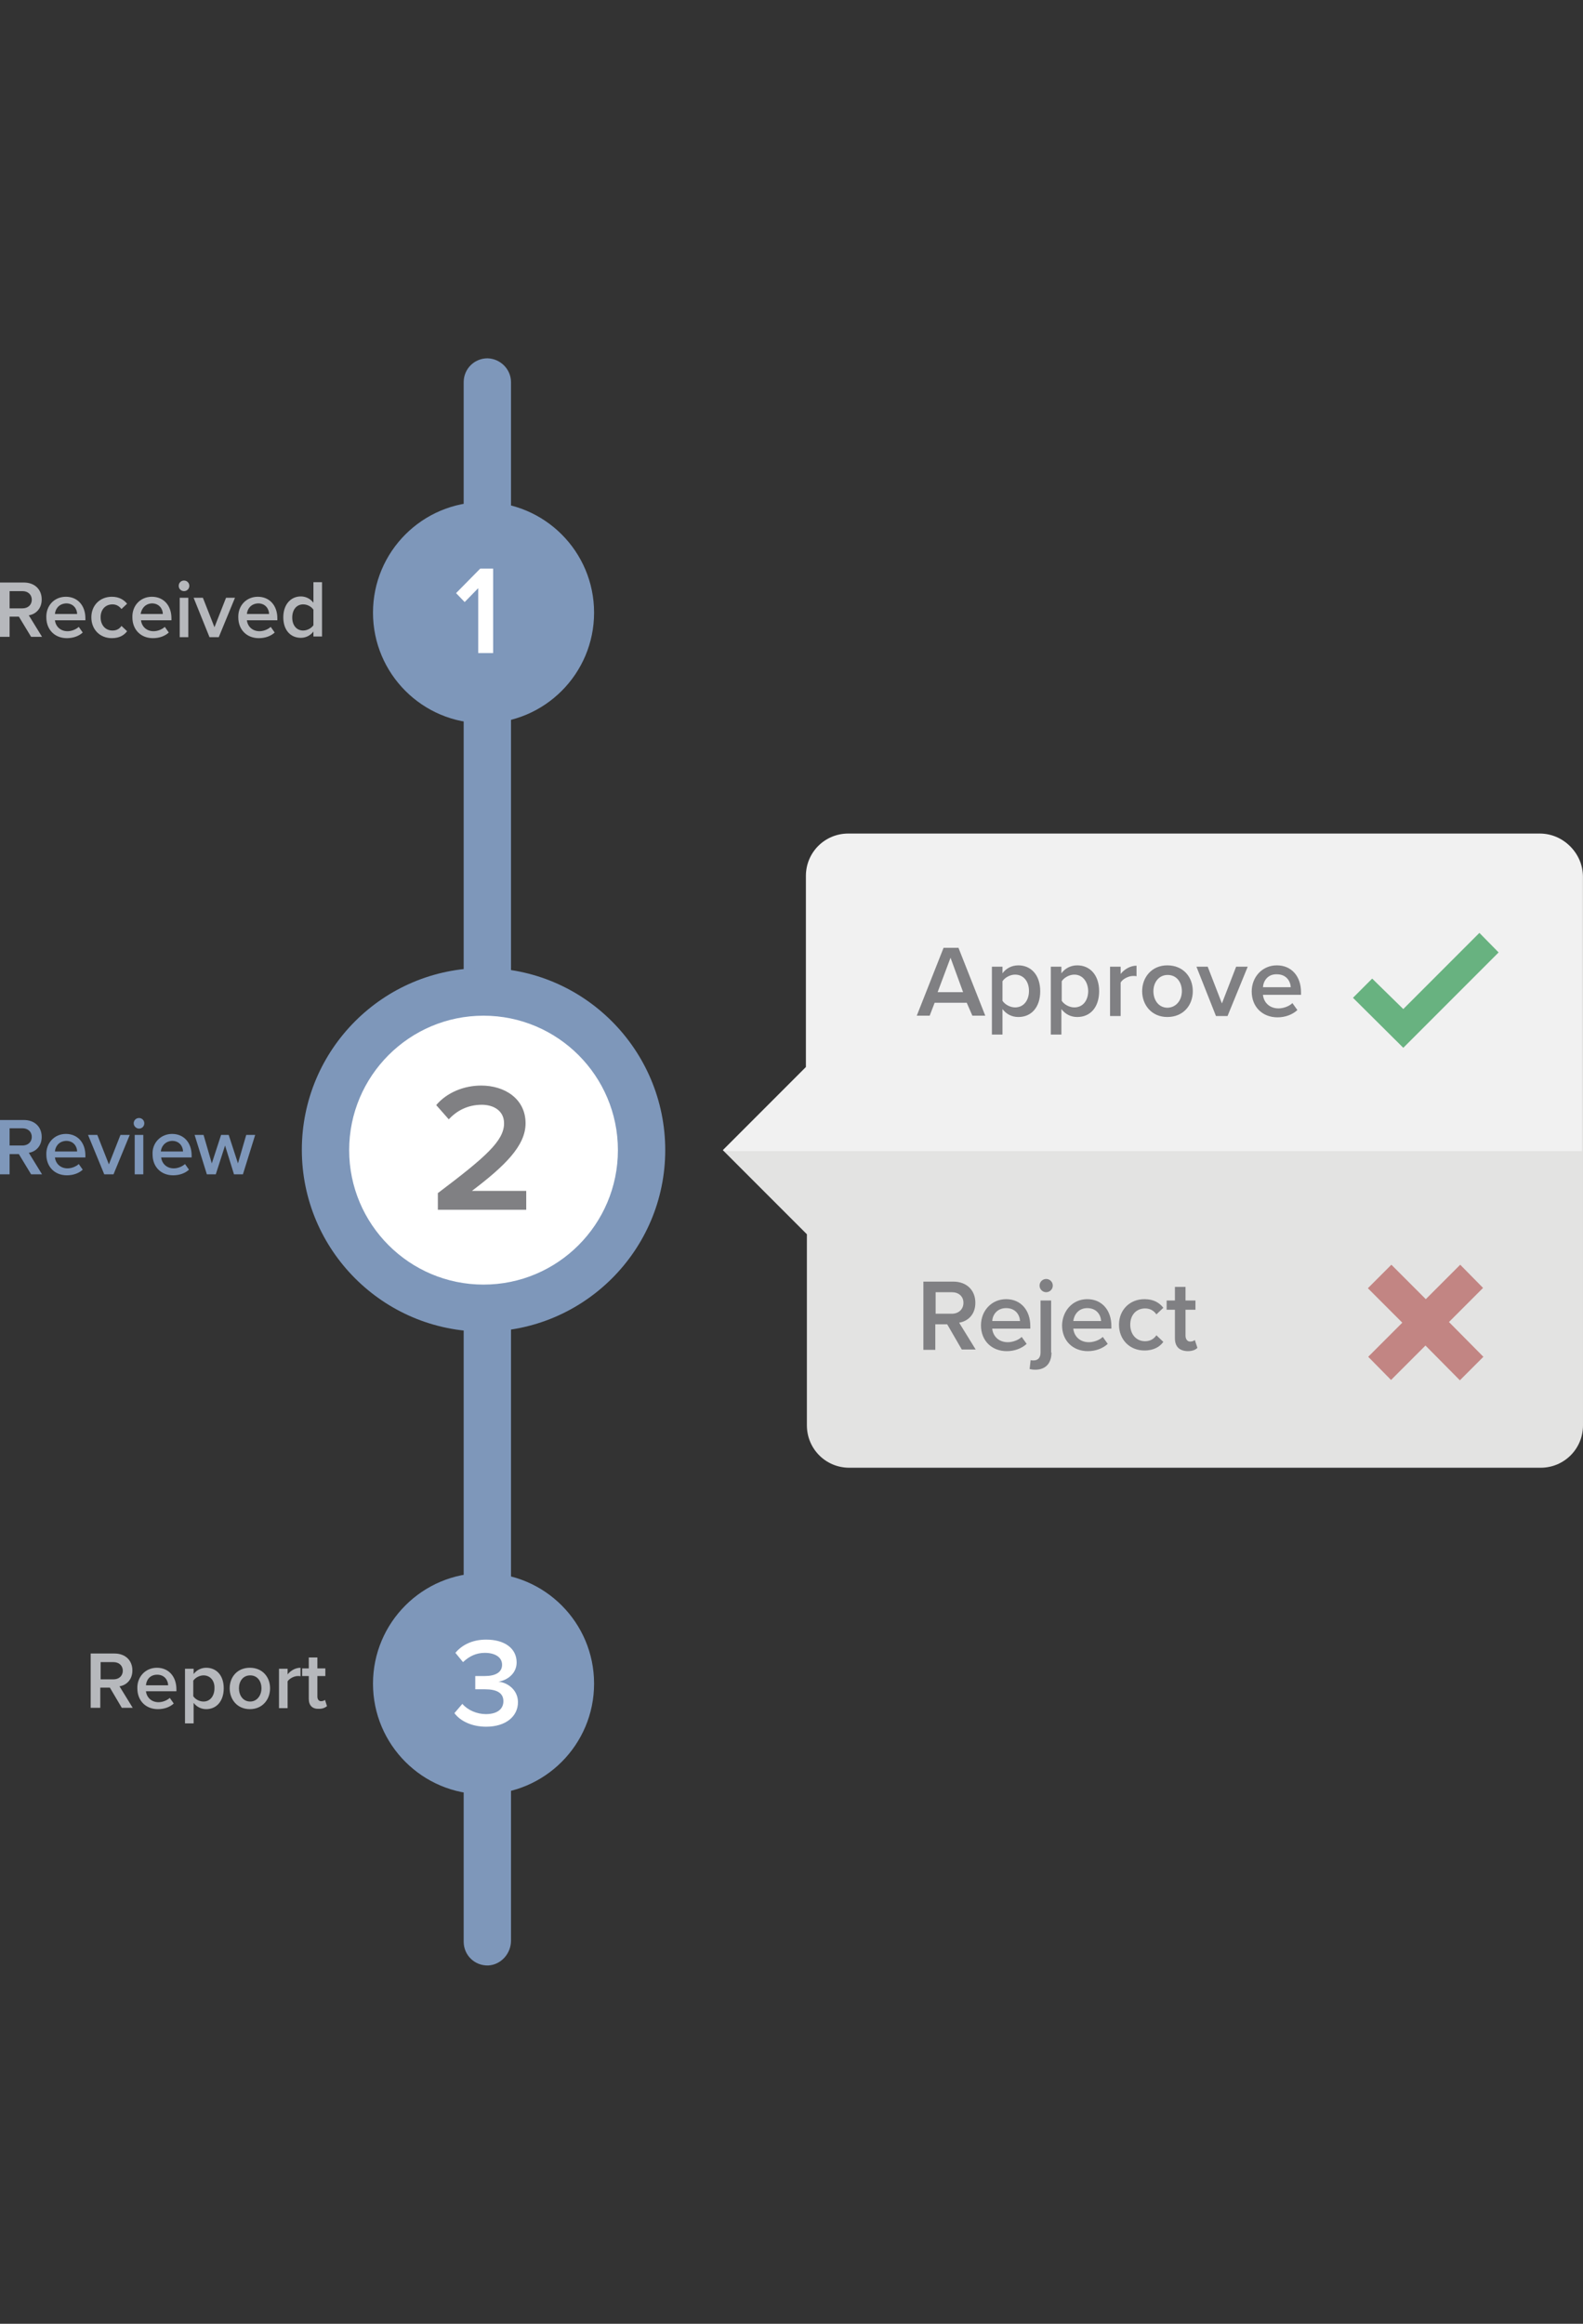
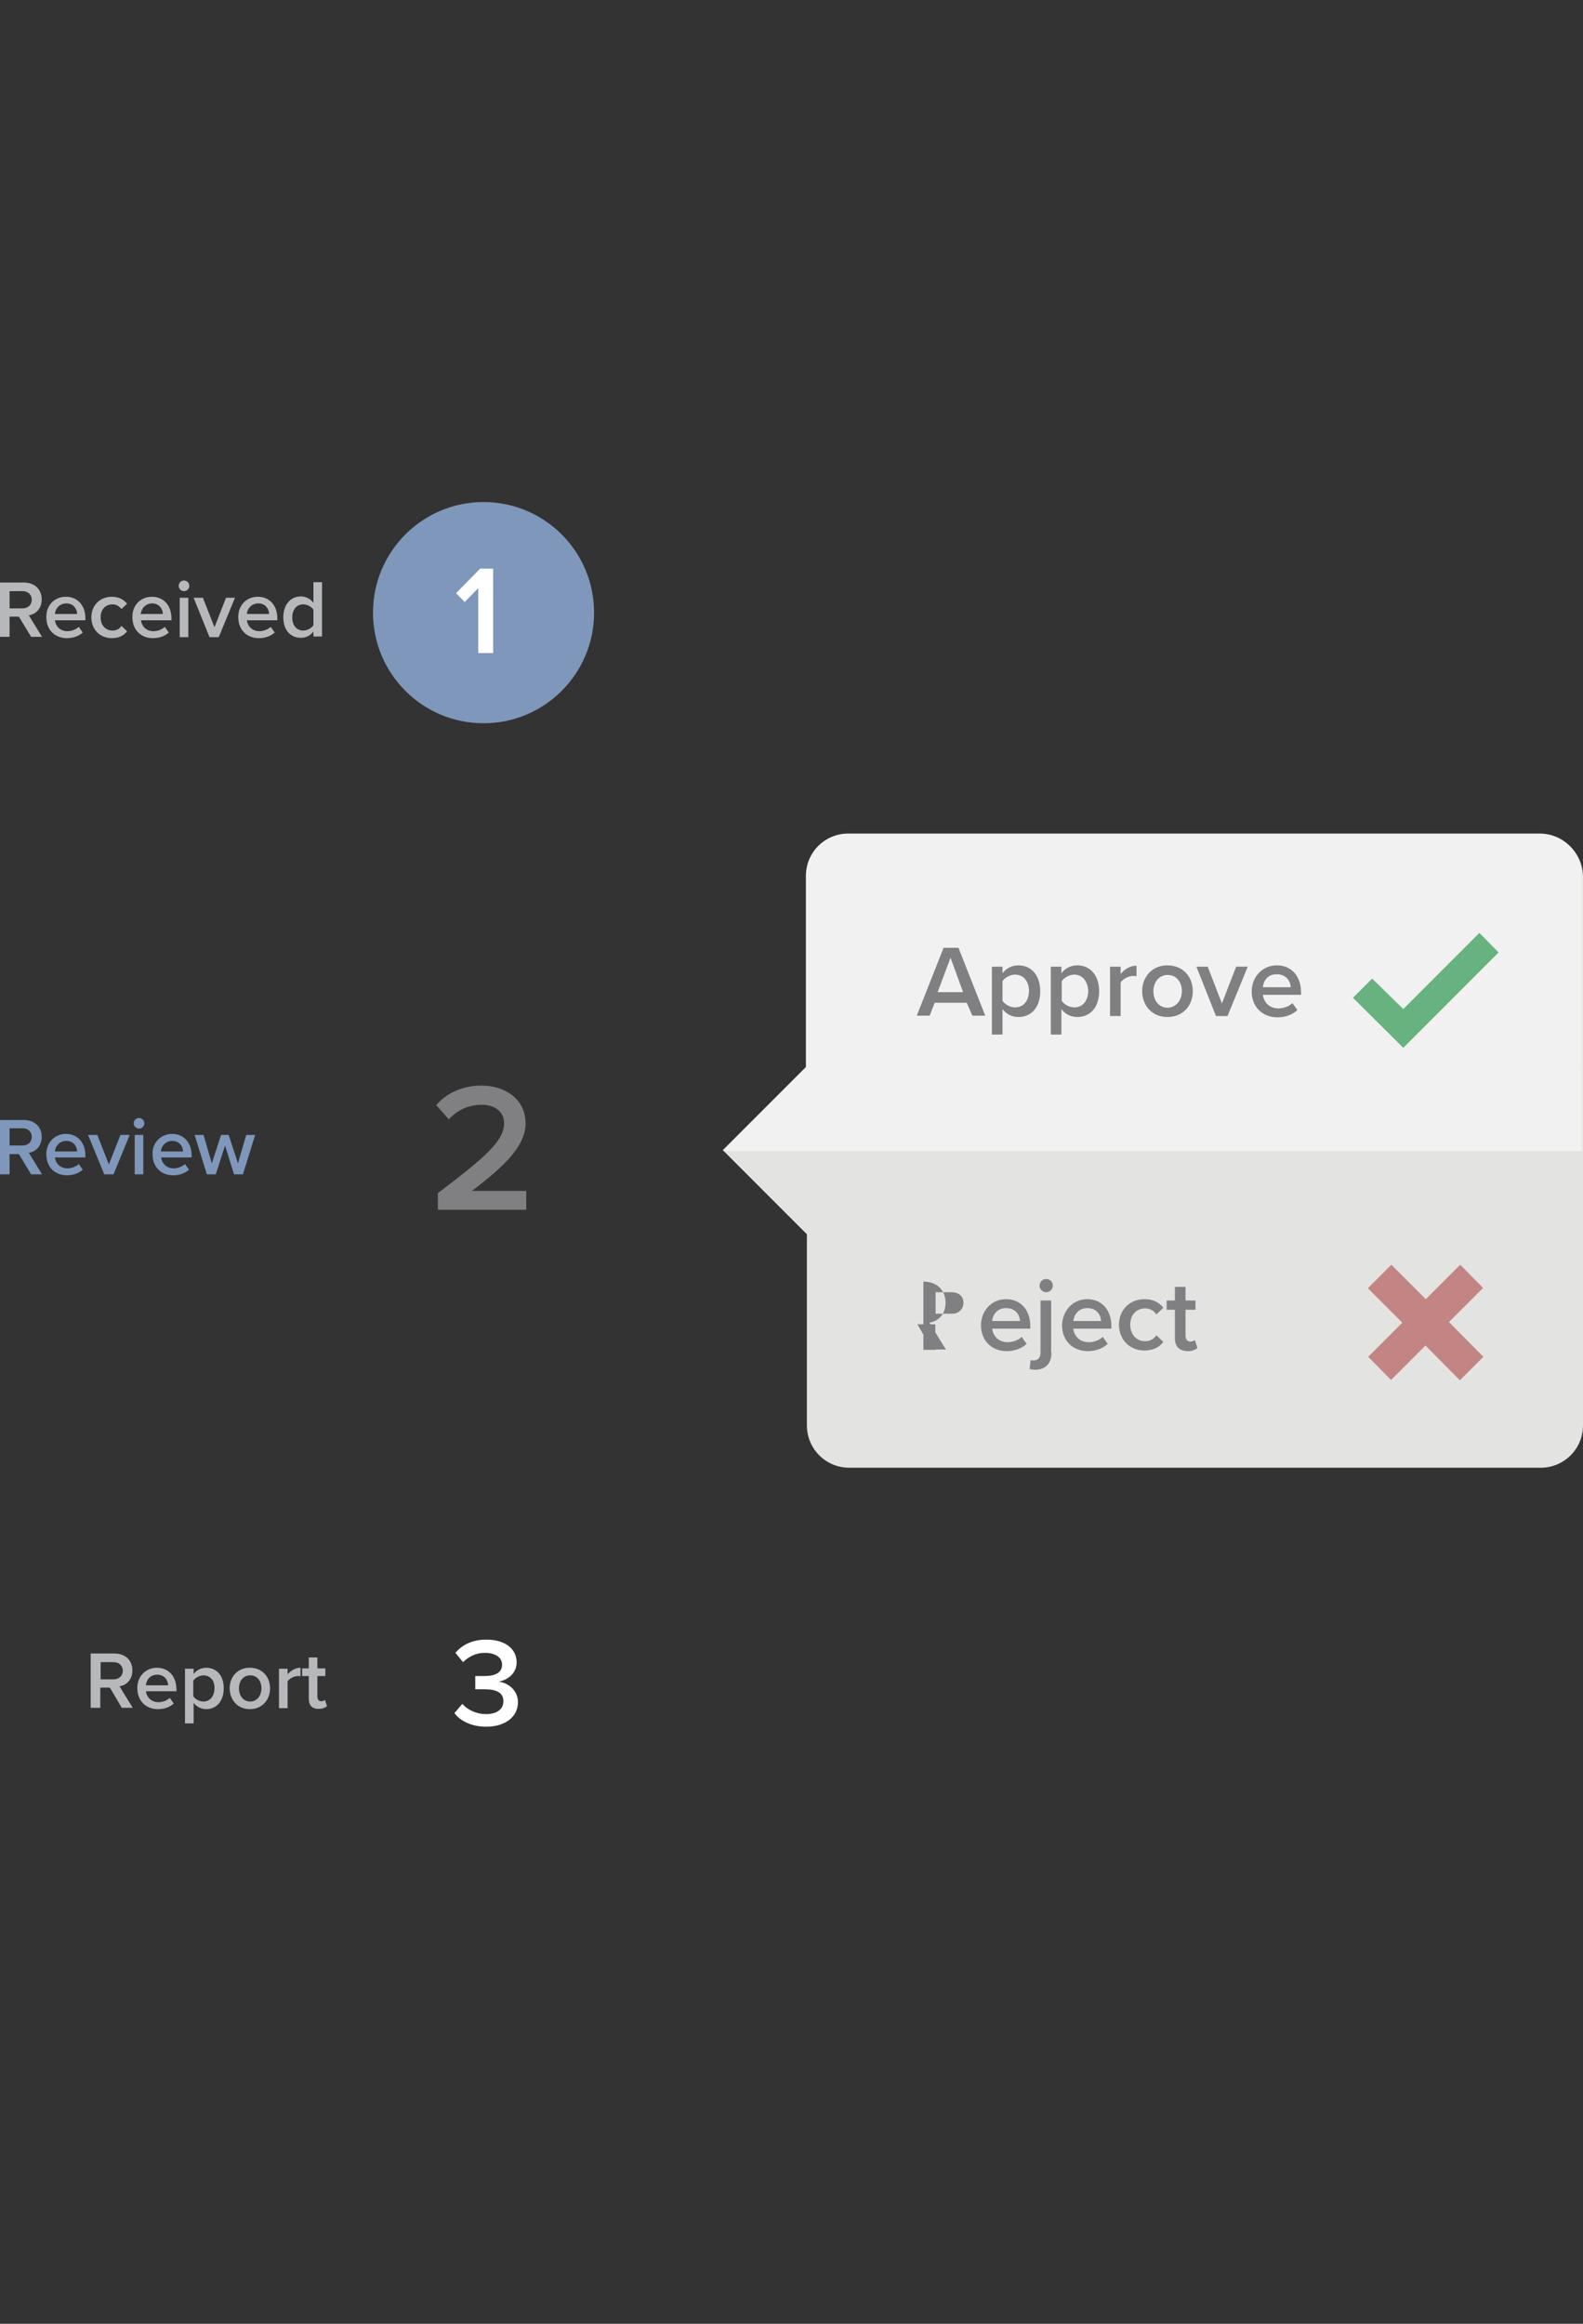
<svg xmlns="http://www.w3.org/2000/svg" version="1.1" id="Isolation_Mode" x="0" y="0" width="478.3" height="701.7" viewBox="0 0 478.3 701.7" xml:space="preserve">
  <rect x="0" y="0" width="478.3" height="701.7" fill="#333333" stroke="none" />
  <style>
    .st0{display:none}.st1,.st2{display:inline;fill:#7e97ba}.st2{fill:#a6a7aa}.st3,.st4{fill:#7e97ba}.st4{fill-rule:evenodd;clip-rule:evenodd}.st6{fill:#fff}.st7{fill:#808083}.st12{fill:#b6b8bc}
  </style>
  <g class="st0">
    <path class="st1" d="M193.6 93.2h-2.8V12.9h-11.3V100h25.3v-6.8h-11.2z" />
    <path class="st2" d="M204.8 18v-2.8h62.4V3.3h-73.6v87.1h11.2V18z" />
    <path class="st1" d="M281.3 105.1V18h-73.7v87.1h73.7zm-24.9-19h-23.1v-6.7h23.1v6.7zm0-10.4h-23.1V69h23.1v6.7zm0-10.3h-23.1v-6.7h23.1v6.7zm0-10.3h-23.1v-6.7h23.1v6.7zm3.5-17.1h12.2v6.7h-12.2V38zm0 10.3h12.2V55h-12.2v-6.7zm0 10.4h12.2v6.7h-12.2v-6.7zm0 10.3h12.2v6.7h-12.2V69zm0 17.1v-6.7h12.2v6.7h-12.2zm0 3.5h12.2v6.7h-12.2v-6.7zm-3.5-44.8h-23.1V38h23.1v6.8zm-39.6-17.6h27.7v5.3h-27.7v-5.3zm0 10.8h13.1v6.7h-13.1V38zm0 10.3h13.1V55h-13.1v-6.7zm0 10.4h13.1v6.7h-13.1v-6.7zm0 10.3h13.1v6.7h-13.1V69zm0 10.3h13.1V86h-13.1v-6.7z" />
  </g>
  <g class="st0">
    <path class="st1" d="M385.6 93.2h-2.8V12.9h-11.3V100h25.3v-6.8h-11.2z" />
    <path class="st2" d="M396.8 18v-2.8h62.4V3.3h-73.6v87.1h11.2V18z" />
    <path class="st1" d="M473.3 105.1V18h-73.7v87.1h73.7zm-24.9-19h-23.1v-6.7h23.1v6.7zm0-10.4h-23.1V69h23.1v6.7zm0-10.3h-23.1v-6.7h23.1v6.7zm0-10.3h-23.1v-6.7h23.1v6.7zm3.5-17.1h12.2v6.7h-12.2V38zm0 10.3h12.2V55h-12.2v-6.7zm0 10.4h12.2v6.7h-12.2v-6.7zm0 10.3h12.2v6.7h-12.2V69zm0 17.1v-6.7h12.2v6.7h-12.2zm0 3.5h12.2v6.7h-12.2v-6.7zm-3.5-44.8h-23.1V38h23.1v6.8zm-39.6-17.6h27.7v5.3h-27.7v-5.3zm0 10.8h13.1v6.7h-13.1V38zm0 10.3h13.1V55h-13.1v-6.7zm0 10.4h13.1v6.7h-13.1v-6.7zm0 10.3h13.1v6.7h-13.1V69zm0 10.3h13.1V86h-13.1v-6.7z" />
  </g>
-   <path class="st3" d="M154.4 115.4V586c0 3.9-3 7.3-6.9 7.5-4.1.1-7.4-3.1-7.4-7.2V115.4c0-4 3.2-7.2 7.2-7.2 3.9.1 7.1 3.3 7.1 7.2z" />
  <circle class="st4" cx="146.1" cy="185" r="33.4" />
-   <circle cx="146.1" cy="347.3" r="47.7" fill-rule="evenodd" clip-rule="evenodd" fill="#fff" />
-   <path class="st3" d="M146.1 402.1c-30.3 0-54.9-24.6-54.9-54.9 0-30.3 24.6-54.9 54.9-54.9s54.9 24.7 54.9 55c0 30.2-24.6 54.8-54.9 54.8zm0-95.4c-22.4 0-40.6 18.2-40.6 40.6 0 22.4 18.2 40.6 40.6 40.6s40.6-18.2 40.6-40.6c0-22.4-18.2-40.6-40.6-40.6z" />
-   <circle class="st4" cx="146.1" cy="508.4" r="33.4" />
  <path class="st6" d="M144.6 177.5l-4.2 4.3-2.6-2.7 7.3-7.4h3.9v25.5h-4.5v-19.7zM139.7 514.5c1.6 1.9 4.4 3.1 7.1 3.1 3.4 0 5.3-1.5 5.3-3.9 0-2.5-2-3.6-5.6-3.6h-2.9v-4h2.9c3 0 5.2-1 5.2-3.4s-2.3-3.6-5.2-3.6c-2.6 0-4.7 1-6.6 2.8l-2.3-2.8c1.9-2.3 5-4 9.3-4 5.5 0 9.2 2.6 9.2 6.9 0 3.4-2.9 5.4-5.5 5.8 2.5.2 5.9 2.3 5.9 6.2 0 4.3-3.7 7.4-9.6 7.4-4.5 0-7.9-1.8-9.6-4.1l2.4-2.8z" />
  <path class="st7" d="M132.4 360.2c14.3-10.8 19.9-15.7 19.9-21 0-3.9-3.3-5.6-6.7-5.6-4.3 0-7.6 1.8-10 4.4l-3.8-4.3c3.3-3.9 8.5-5.9 13.6-5.9 7.1 0 13.4 4 13.4 11.4 0 6.8-6.3 12.9-16.2 20.4H159v5.7h-26.7v-5.1z" />
  <path d="M243.8 264.8v57.7l-25.1 25.1 25.1 25.1v57.7c0 7.1 5.7 12.8 12.8 12.8h208.9c7.1 0 12.8-5.7 12.8-12.8V264.8c0-7.1-5.7-12.8-12.8-12.8H256.6c-7.1 0-12.8 5.7-12.8 12.8z" fill-rule="evenodd" clip-rule="evenodd" fill="#e3e3e2" />
  <path d="M478 347.6v-83.1c0-7.1-5.7-12.8-12.8-12.8H256.3c-7.1 0-12.8 5.7-12.8 12.8v57.7l-25.1 25.1.3.3H478z" fill-rule="evenodd" clip-rule="evenodd" fill="#f1f1f1" />
  <path d="M408.8 301.3l5.8-5.8 9.4 9.2 23-23 5.8 5.9-28.8 28.8-15.2-15.1z" fill="#68b280" />
  <path fill="#c28583" d="M413.4 409.7l6.9 7 10.4-10.4 10.4 10.5 7.1-7.1-10.4-10.5 10.3-10.3-6.9-7-10.4 10.4-10.4-10.4-7.1 7.1 10.4 10.4z" />
  <path class="st7" d="M292.1 302.8h-9.7l-1.5 3.9H277l8.1-20.5h4.5l8.1 20.5h-3.9l-1.7-3.9zm-8.8-3.2h7.7l-3.8-10.4-3.9 10.4zM299.7 312.4v-20.5h3.2v2c1.1-1.5 2.8-2.4 4.8-2.4 3.8 0 6.6 2.9 6.6 7.8s-2.7 7.8-6.6 7.8c-1.9 0-3.6-.8-4.8-2.4v7.7h-3.2zm7-18.1c-1.5 0-3.1.9-3.8 2v5.9c.7 1.1 2.3 2 3.8 2 2.6 0 4.2-2.1 4.2-5 0-2.8-1.6-4.9-4.2-4.9zM317.5 312.4v-20.5h3.2v2c1.1-1.5 2.8-2.4 4.8-2.4 3.8 0 6.6 2.9 6.6 7.8s-2.7 7.8-6.6 7.8c-1.9 0-3.6-.8-4.8-2.4v7.7h-3.2zm7.1-18.1c-1.5 0-3.1.9-3.8 2v5.9c.7 1.1 2.3 2 3.8 2 2.6 0 4.2-2.1 4.2-5-.1-2.8-1.7-4.9-4.2-4.9zM335.4 291.9h3.2v2.2c1.1-1.4 2.9-2.5 4.8-2.5v3.2c-.3-.1-.6-.1-1-.1-1.4 0-3.2.9-3.8 2v10.1h-3.2v-14.9zM345.1 299.3c0-4.2 2.9-7.8 7.6-7.8 4.8 0 7.7 3.5 7.7 7.8s-2.9 7.8-7.7 7.8c-4.7 0-7.6-3.6-7.6-7.8zm12 0c0-2.6-1.5-4.9-4.3-4.9-2.7 0-4.3 2.3-4.3 4.9 0 2.6 1.5 5 4.3 5 2.7-.1 4.3-2.4 4.3-5zM361.5 291.9h3.4l4.3 11.1 4.3-11.1h3.5l-6.1 14.9h-3.5l-5.9-14.9zM385.8 291.5c4.5 0 7.3 3.4 7.3 8.1v.8h-11.5c.2 2.2 1.9 4.1 4.7 4.1 1.4 0 3.2-.6 4.2-1.6l1.5 2.1c-1.5 1.4-3.7 2.2-6 2.2-4.5 0-7.8-3.1-7.8-7.8 0-4.4 3.2-7.9 7.6-7.9zm-4.2 6.6h8.4c-.1-1.8-1.3-3.9-4.2-3.9-2.8-.1-4.1 2.1-4.2 3.9z" />
  <g>
    <path class="st12" d="M5.7 186.2H2.9v6.1H0v-16.4h7.2c3.3 0 5.4 2.1 5.4 5.1 0 2.9-1.9 4.5-3.9 4.8l4 6.5H9.4l-3.7-6.1zm1.1-7.7H2.9v5.2h3.9c1.6 0 2.8-1 2.8-2.6s-1.2-2.6-2.8-2.6zM19.9 180.2c3.6 0 5.9 2.7 5.9 6.5v.6h-9.2c.2 1.8 1.6 3.3 3.8 3.3 1.2 0 2.5-.5 3.4-1.3L25 191c-1.2 1.1-2.9 1.7-4.8 1.7-3.6 0-6.2-2.5-6.2-6.3-.1-3.5 2.4-6.2 5.9-6.2zm-3.3 5.2h6.7c0-1.4-1-3.2-3.3-3.2-2.3.1-3.3 1.8-3.4 3.2zM33.8 180.2c2.3 0 3.7 1 4.6 2.1l-1.7 1.6c-.7-.9-1.6-1.4-2.7-1.4-2.2 0-3.6 1.6-3.6 3.9s1.4 4 3.6 4c1.2 0 2.1-.5 2.7-1.4l1.7 1.6c-.8 1.1-2.2 2.1-4.6 2.1-3.6 0-6.2-2.6-6.2-6.3 0-3.6 2.6-6.2 6.2-6.2zM45.9 180.2c3.6 0 5.9 2.7 5.9 6.5v.6h-9.2c.2 1.8 1.6 3.3 3.8 3.3 1.2 0 2.5-.5 3.4-1.3L51 191c-1.2 1.1-2.9 1.7-4.8 1.7-3.6 0-6.2-2.5-6.2-6.3-.1-3.5 2.4-6.2 5.9-6.2zm-3.4 5.2h6.7c0-1.4-1-3.2-3.3-3.2-2.2.1-3.2 1.8-3.4 3.2zM54 176.9c0-.9.7-1.6 1.6-1.6.9 0 1.6.7 1.6 1.6s-.7 1.6-1.6 1.6c-.9 0-1.6-.7-1.6-1.6zm.3 3.6h2.6v11.9h-2.6v-11.9zM58.5 180.5h2.8l3.5 8.9 3.5-8.9H71l-4.9 11.9h-2.8l-4.8-11.9zM77.9 180.2c3.6 0 5.9 2.7 5.9 6.5v.6h-9.2c.2 1.8 1.6 3.3 3.8 3.3 1.2 0 2.5-.5 3.4-1.3L83 191c-1.2 1.1-2.9 1.7-4.8 1.7-3.6 0-6.2-2.5-6.2-6.3-.1-3.5 2.4-6.2 5.9-6.2zm-3.3 5.2h6.7c0-1.4-1-3.2-3.3-3.2-2.3.1-3.3 1.8-3.4 3.2zM94.7 190.7c-.9 1.2-2.3 1.9-3.8 1.9-3.1 0-5.3-2.3-5.3-6.2 0-3.8 2.2-6.3 5.3-6.3 1.5 0 2.9.7 3.8 1.9v-6.2h2.6v16.4h-2.6v-1.5zm0-6.6c-.6-.9-1.8-1.6-3.1-1.6-2 0-3.3 1.6-3.3 4 0 2.3 1.3 3.9 3.3 3.9 1.2 0 2.5-.7 3.1-1.6v-4.7z" />
  </g>
  <g>
    <path class="st3" d="M5.7 348.5H2.9v6.1H0v-16.4h7.2c3.3 0 5.4 2.1 5.4 5.1 0 2.9-1.9 4.5-3.9 4.8l4 6.5H9.4l-3.7-6.1zm1.1-7.8H2.9v5.2h3.9c1.6 0 2.8-1 2.8-2.6s-1.2-2.6-2.8-2.6zM19.9 342.4c3.6 0 5.9 2.7 5.9 6.5v.6h-9.2c.2 1.8 1.6 3.3 3.8 3.3 1.2 0 2.5-.5 3.4-1.3l1.2 1.7c-1.2 1.1-2.9 1.7-4.8 1.7-3.6 0-6.2-2.5-6.2-6.3-.1-3.4 2.4-6.2 5.9-6.2zm-3.3 5.3h6.7c0-1.4-1-3.2-3.3-3.2-2.3.1-3.3 1.8-3.4 3.2zM26.6 342.7h2.8l3.5 8.9 3.5-8.9h2.8l-4.9 11.9h-2.8l-4.9-11.9zM40.4 339.2c0-.9.7-1.6 1.6-1.6.9 0 1.6.7 1.6 1.6s-.7 1.6-1.6 1.6c-.8 0-1.6-.7-1.6-1.6zm.3 3.5h2.6v11.9h-2.6v-11.9zM52 342.4c3.6 0 5.9 2.7 5.9 6.5v.6h-9.2c.2 1.8 1.6 3.3 3.8 3.3 1.2 0 2.5-.5 3.4-1.3l1.2 1.7c-1.2 1.1-2.9 1.7-4.8 1.7-3.6 0-6.2-2.5-6.2-6.3-.2-3.4 2.4-6.2 5.9-6.2zm-3.4 5.3h6.7c0-1.4-1-3.2-3.3-3.2-2.2.1-3.3 1.8-3.4 3.2zM68 345.9l-2.8 8.7h-2.7l-3.7-11.9h2.7l2.5 8.6 2.8-8.6h2.3l2.8 8.6 2.5-8.6h2.7l-3.7 11.9h-2.7l-2.7-8.7z" />
  </g>
  <g>
    <path class="st12" d="M33.2 509.6h-2.9v6.1h-2.9v-16.4h7.2c3.3 0 5.4 2.1 5.4 5.1 0 2.9-1.9 4.5-3.9 4.8l4 6.5h-3.3l-3.6-6.1zm1.1-7.7h-3.9v5.2h3.9c1.6 0 2.8-1 2.8-2.6s-1.2-2.6-2.8-2.6zM47.4 503.6c3.6 0 5.9 2.7 5.9 6.5v.6h-9.2c.2 1.8 1.6 3.3 3.8 3.3 1.2 0 2.5-.5 3.4-1.3l1.2 1.7c-1.2 1.1-2.9 1.7-4.8 1.7-3.6 0-6.2-2.5-6.2-6.3-.1-3.4 2.4-6.2 5.9-6.2zm-3.3 5.3h6.7c0-1.4-1-3.2-3.3-3.2s-3.3 1.7-3.4 3.2zM55.9 520.3v-16.4h2.6v1.6c.9-1.2 2.3-1.9 3.8-1.9 3.1 0 5.3 2.3 5.3 6.2s-2.2 6.3-5.3 6.3c-1.5 0-2.9-.7-3.8-1.9v6.2h-2.6zm5.6-14.4c-1.2 0-2.5.7-3.1 1.6v4.7c.6.9 1.8 1.6 3.1 1.6 2 0 3.3-1.7 3.3-4 .1-2.3-1.3-3.9-3.3-3.9zM69.4 509.8c0-3.4 2.3-6.2 6.1-6.2s6.1 2.8 6.1 6.2c0 3.4-2.3 6.3-6.1 6.3s-6.1-2.9-6.1-6.3zm9.6 0c0-2.1-1.2-3.9-3.4-3.9s-3.4 1.8-3.4 3.9c0 2.1 1.2 4 3.4 4 2.1 0 3.4-1.9 3.4-4zM84.3 503.9h2.6v1.7c.9-1.1 2.3-2 3.9-2v2.6c-.2-.1-.5-.1-.8-.1-1.1 0-2.5.7-3.1 1.6v8.1h-2.6v-11.9zM93.3 513v-6.9h-2v-2.3h2v-3.3h2.6v3.3h2.4v2.3h-2.4v6.2c0 .8.4 1.4 1.1 1.4.5 0 1-.2 1.2-.4l.6 1.9c-.5.4-1.2.8-2.4.8-2 .1-3.1-1-3.1-3z" />
  </g>
  <g>
-     <path class="st7" d="M286.2 399.9h-3.6v7.7H279V387h9c4.1 0 6.7 2.6 6.7 6.4 0 3.7-2.4 5.6-4.9 6l5 8.1h-4.2l-4.4-7.6zm1.4-9.7h-4.9v6.5h4.9c2 0 3.5-1.3 3.5-3.3s-1.5-3.2-3.5-3.2zM304 392.3c4.5 0 7.3 3.4 7.3 8.1v.8h-11.5c.2 2.2 1.9 4.1 4.7 4.1 1.4 0 3.2-.6 4.2-1.6l1.5 2.1c-1.5 1.4-3.7 2.2-6 2.2-4.5 0-7.8-3.1-7.8-7.8 0-4.4 3.2-7.9 7.6-7.9zm-4.2 6.6h8.4c-.1-1.8-1.3-3.9-4.2-3.9-2.8 0-4.1 2.1-4.2 3.9zM317.7 408.4c0 3.2-1.7 5.2-4.9 5.2-.7 0-1.2-.1-1.7-.2l.3-2.7c.2.1.6.1.9.1 1.2 0 2.1-.7 2.1-2.4v-15.7h3.2v15.7zm-3.6-20.2c0-1.1.9-2 2-2s2 .9 2 2-.9 2-2 2-2-.9-2-2zM328.5 392.3c4.5 0 7.3 3.4 7.3 8.1v.8h-11.5c.2 2.2 1.9 4.1 4.7 4.1 1.4 0 3.2-.6 4.2-1.6l1.5 2.1c-1.5 1.4-3.7 2.2-6 2.2-4.5 0-7.8-3.1-7.8-7.8.1-4.4 3.2-7.9 7.6-7.9zm-4.2 6.6h8.4c-.1-1.8-1.3-3.9-4.2-3.9-2.7 0-4 2.1-4.2 3.9zM345.8 392.3c2.9 0 4.6 1.2 5.7 2.6l-2.1 2c-.8-1.2-2-1.8-3.4-1.8-2.7 0-4.5 2-4.5 4.9 0 2.9 1.8 5 4.5 5 1.4 0 2.6-.6 3.4-1.8l2.1 2c-1 1.4-2.8 2.6-5.7 2.6-4.5 0-7.7-3.3-7.7-7.8 0-4.4 3.2-7.7 7.7-7.7zM355 404.1v-8.6h-2.5v-2.8h2.5v-4.1h3.2v4.1h3v2.8h-3v7.8c0 1 .5 1.8 1.4 1.8.6 0 1.2-.2 1.4-.5l.8 2.4c-.6.6-1.5 1-3 1-2.5-.1-3.8-1.4-3.8-3.9z" />
+     <path class="st7" d="M286.2 399.9h-3.6v7.7H279V387c4.1 0 6.7 2.6 6.7 6.4 0 3.7-2.4 5.6-4.9 6l5 8.1h-4.2l-4.4-7.6zm1.4-9.7h-4.9v6.5h4.9c2 0 3.5-1.3 3.5-3.3s-1.5-3.2-3.5-3.2zM304 392.3c4.5 0 7.3 3.4 7.3 8.1v.8h-11.5c.2 2.2 1.9 4.1 4.7 4.1 1.4 0 3.2-.6 4.2-1.6l1.5 2.1c-1.5 1.4-3.7 2.2-6 2.2-4.5 0-7.8-3.1-7.8-7.8 0-4.4 3.2-7.9 7.6-7.9zm-4.2 6.6h8.4c-.1-1.8-1.3-3.9-4.2-3.9-2.8 0-4.1 2.1-4.2 3.9zM317.7 408.4c0 3.2-1.7 5.2-4.9 5.2-.7 0-1.2-.1-1.7-.2l.3-2.7c.2.1.6.1.9.1 1.2 0 2.1-.7 2.1-2.4v-15.7h3.2v15.7zm-3.6-20.2c0-1.1.9-2 2-2s2 .9 2 2-.9 2-2 2-2-.9-2-2zM328.5 392.3c4.5 0 7.3 3.4 7.3 8.1v.8h-11.5c.2 2.2 1.9 4.1 4.7 4.1 1.4 0 3.2-.6 4.2-1.6l1.5 2.1c-1.5 1.4-3.7 2.2-6 2.2-4.5 0-7.8-3.1-7.8-7.8.1-4.4 3.2-7.9 7.6-7.9zm-4.2 6.6h8.4c-.1-1.8-1.3-3.9-4.2-3.9-2.7 0-4 2.1-4.2 3.9zM345.8 392.3c2.9 0 4.6 1.2 5.7 2.6l-2.1 2c-.8-1.2-2-1.8-3.4-1.8-2.7 0-4.5 2-4.5 4.9 0 2.9 1.8 5 4.5 5 1.4 0 2.6-.6 3.4-1.8l2.1 2c-1 1.4-2.8 2.6-5.7 2.6-4.5 0-7.7-3.3-7.7-7.8 0-4.4 3.2-7.7 7.7-7.7zM355 404.1v-8.6h-2.5v-2.8h2.5v-4.1h3.2v4.1h3v2.8h-3v7.8c0 1 .5 1.8 1.4 1.8.6 0 1.2-.2 1.4-.5l.8 2.4c-.6.6-1.5 1-3 1-2.5-.1-3.8-1.4-3.8-3.9z" />
  </g>
</svg>